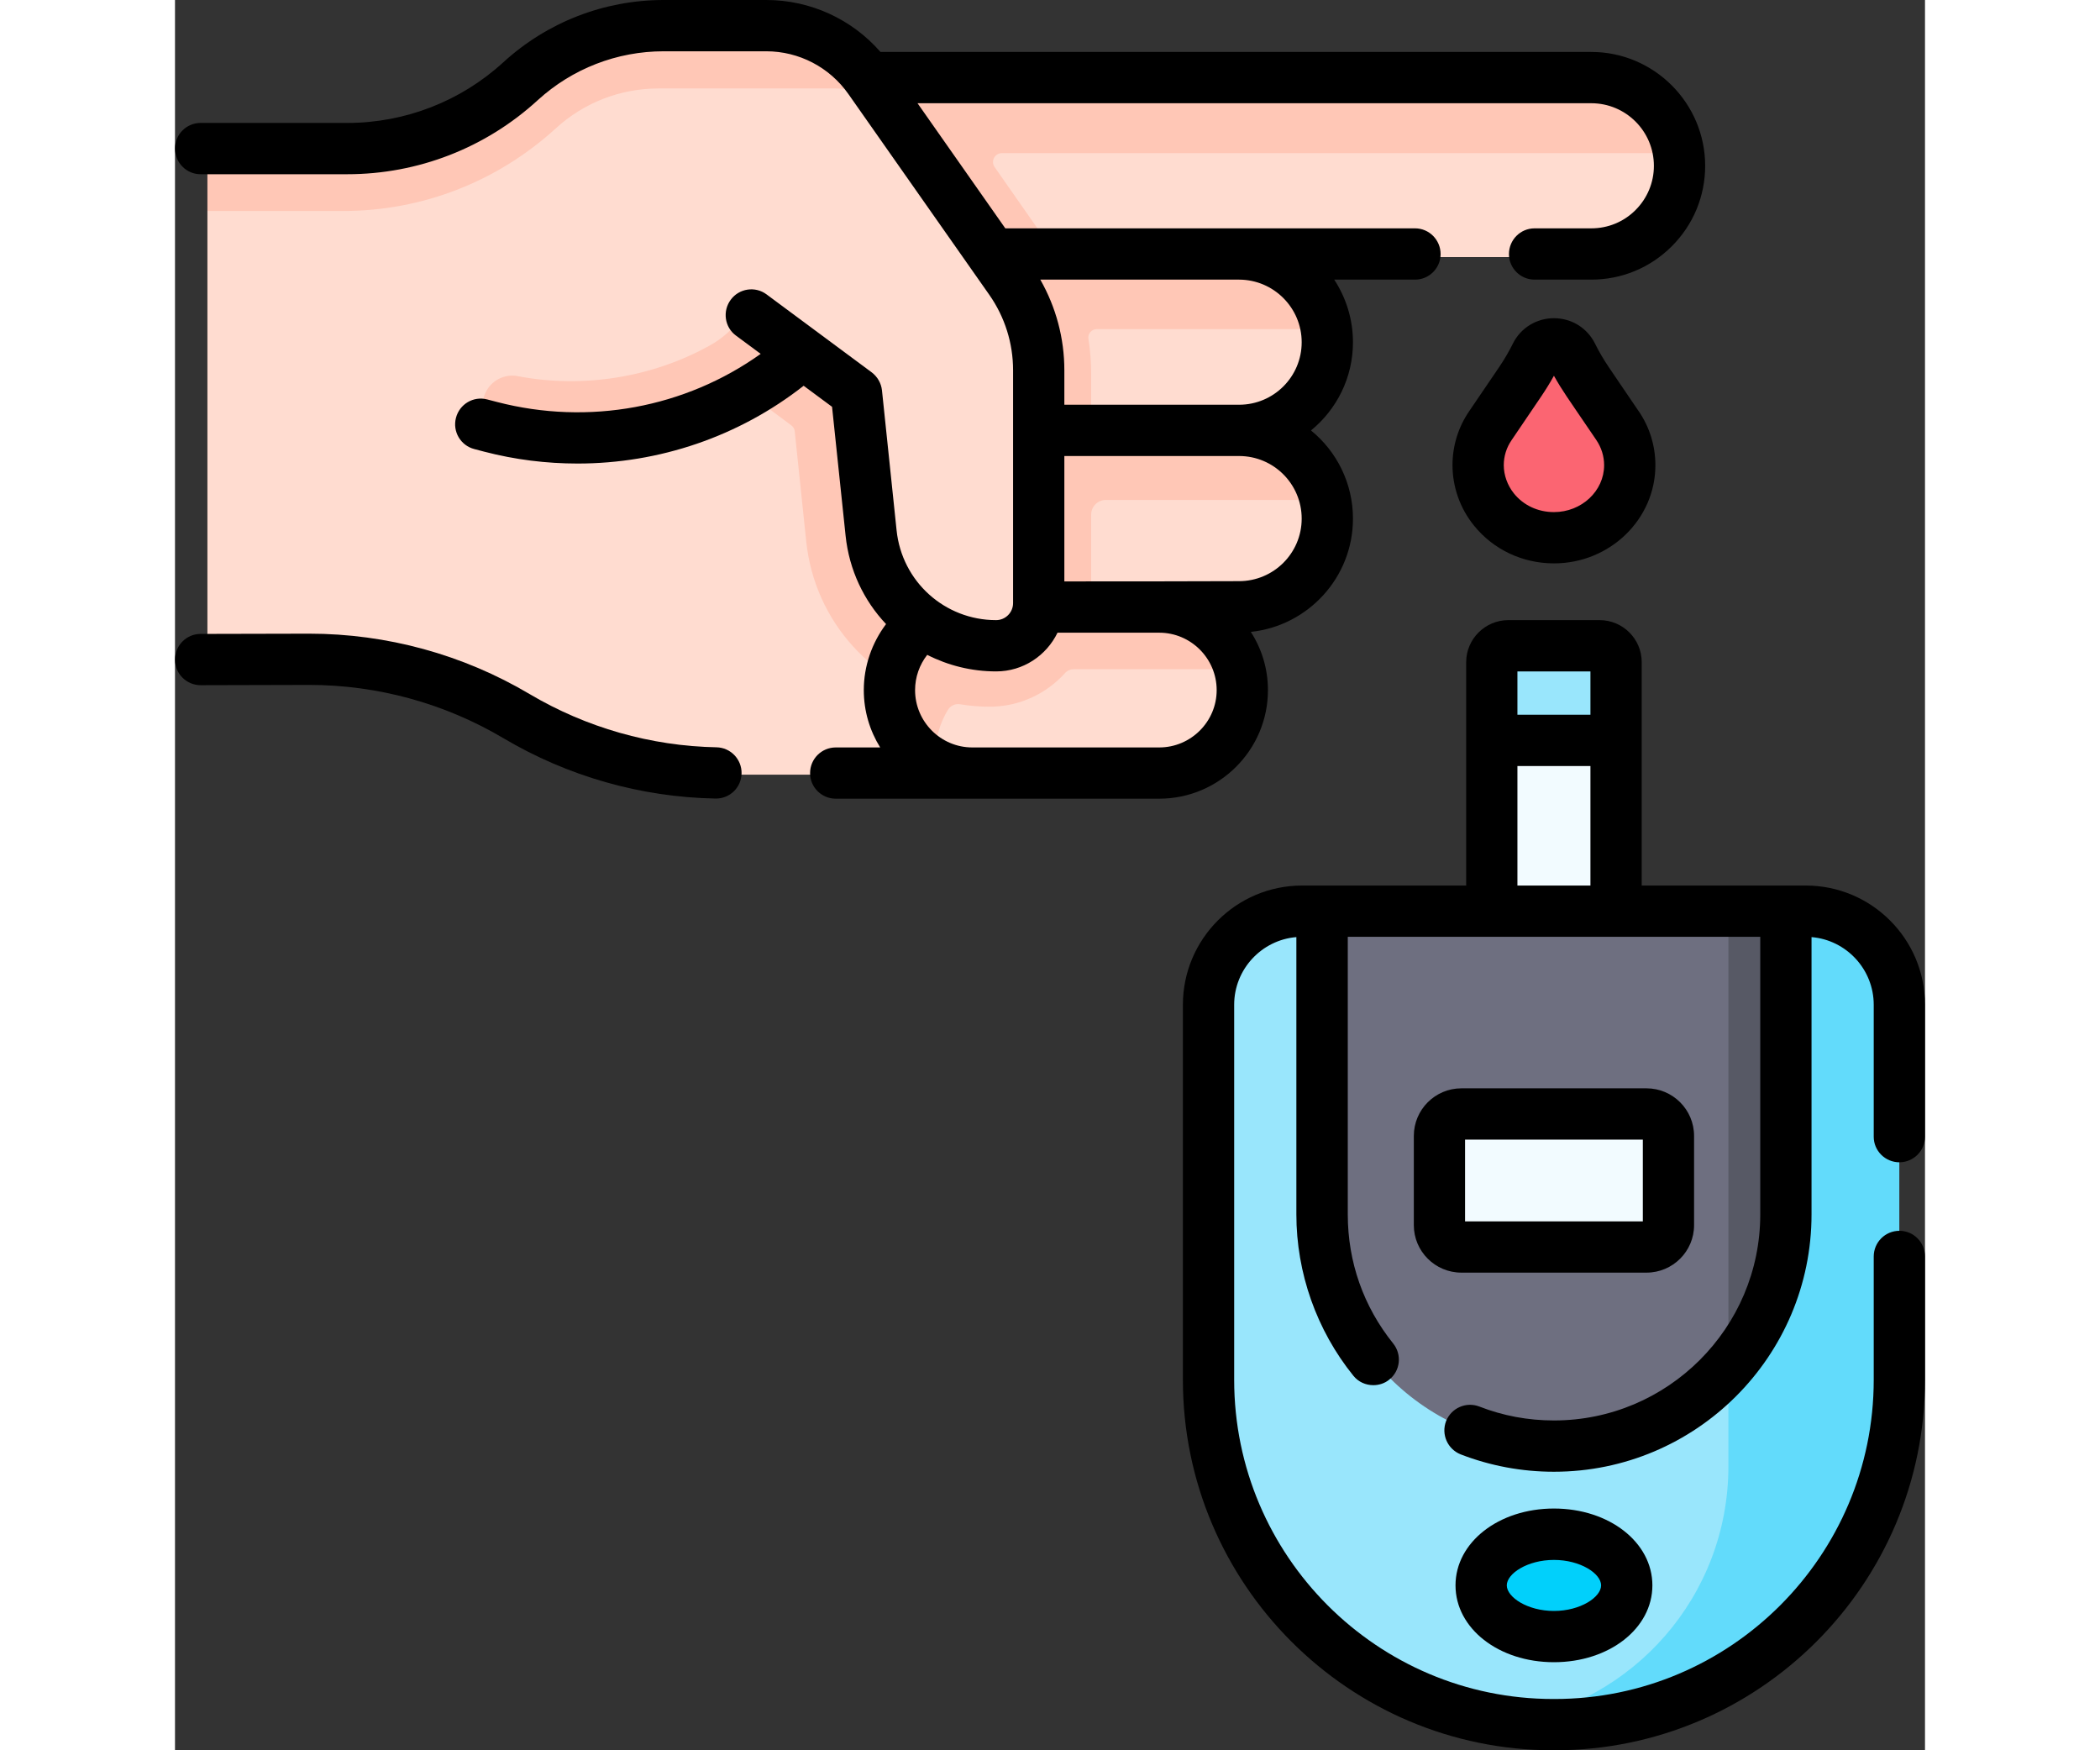
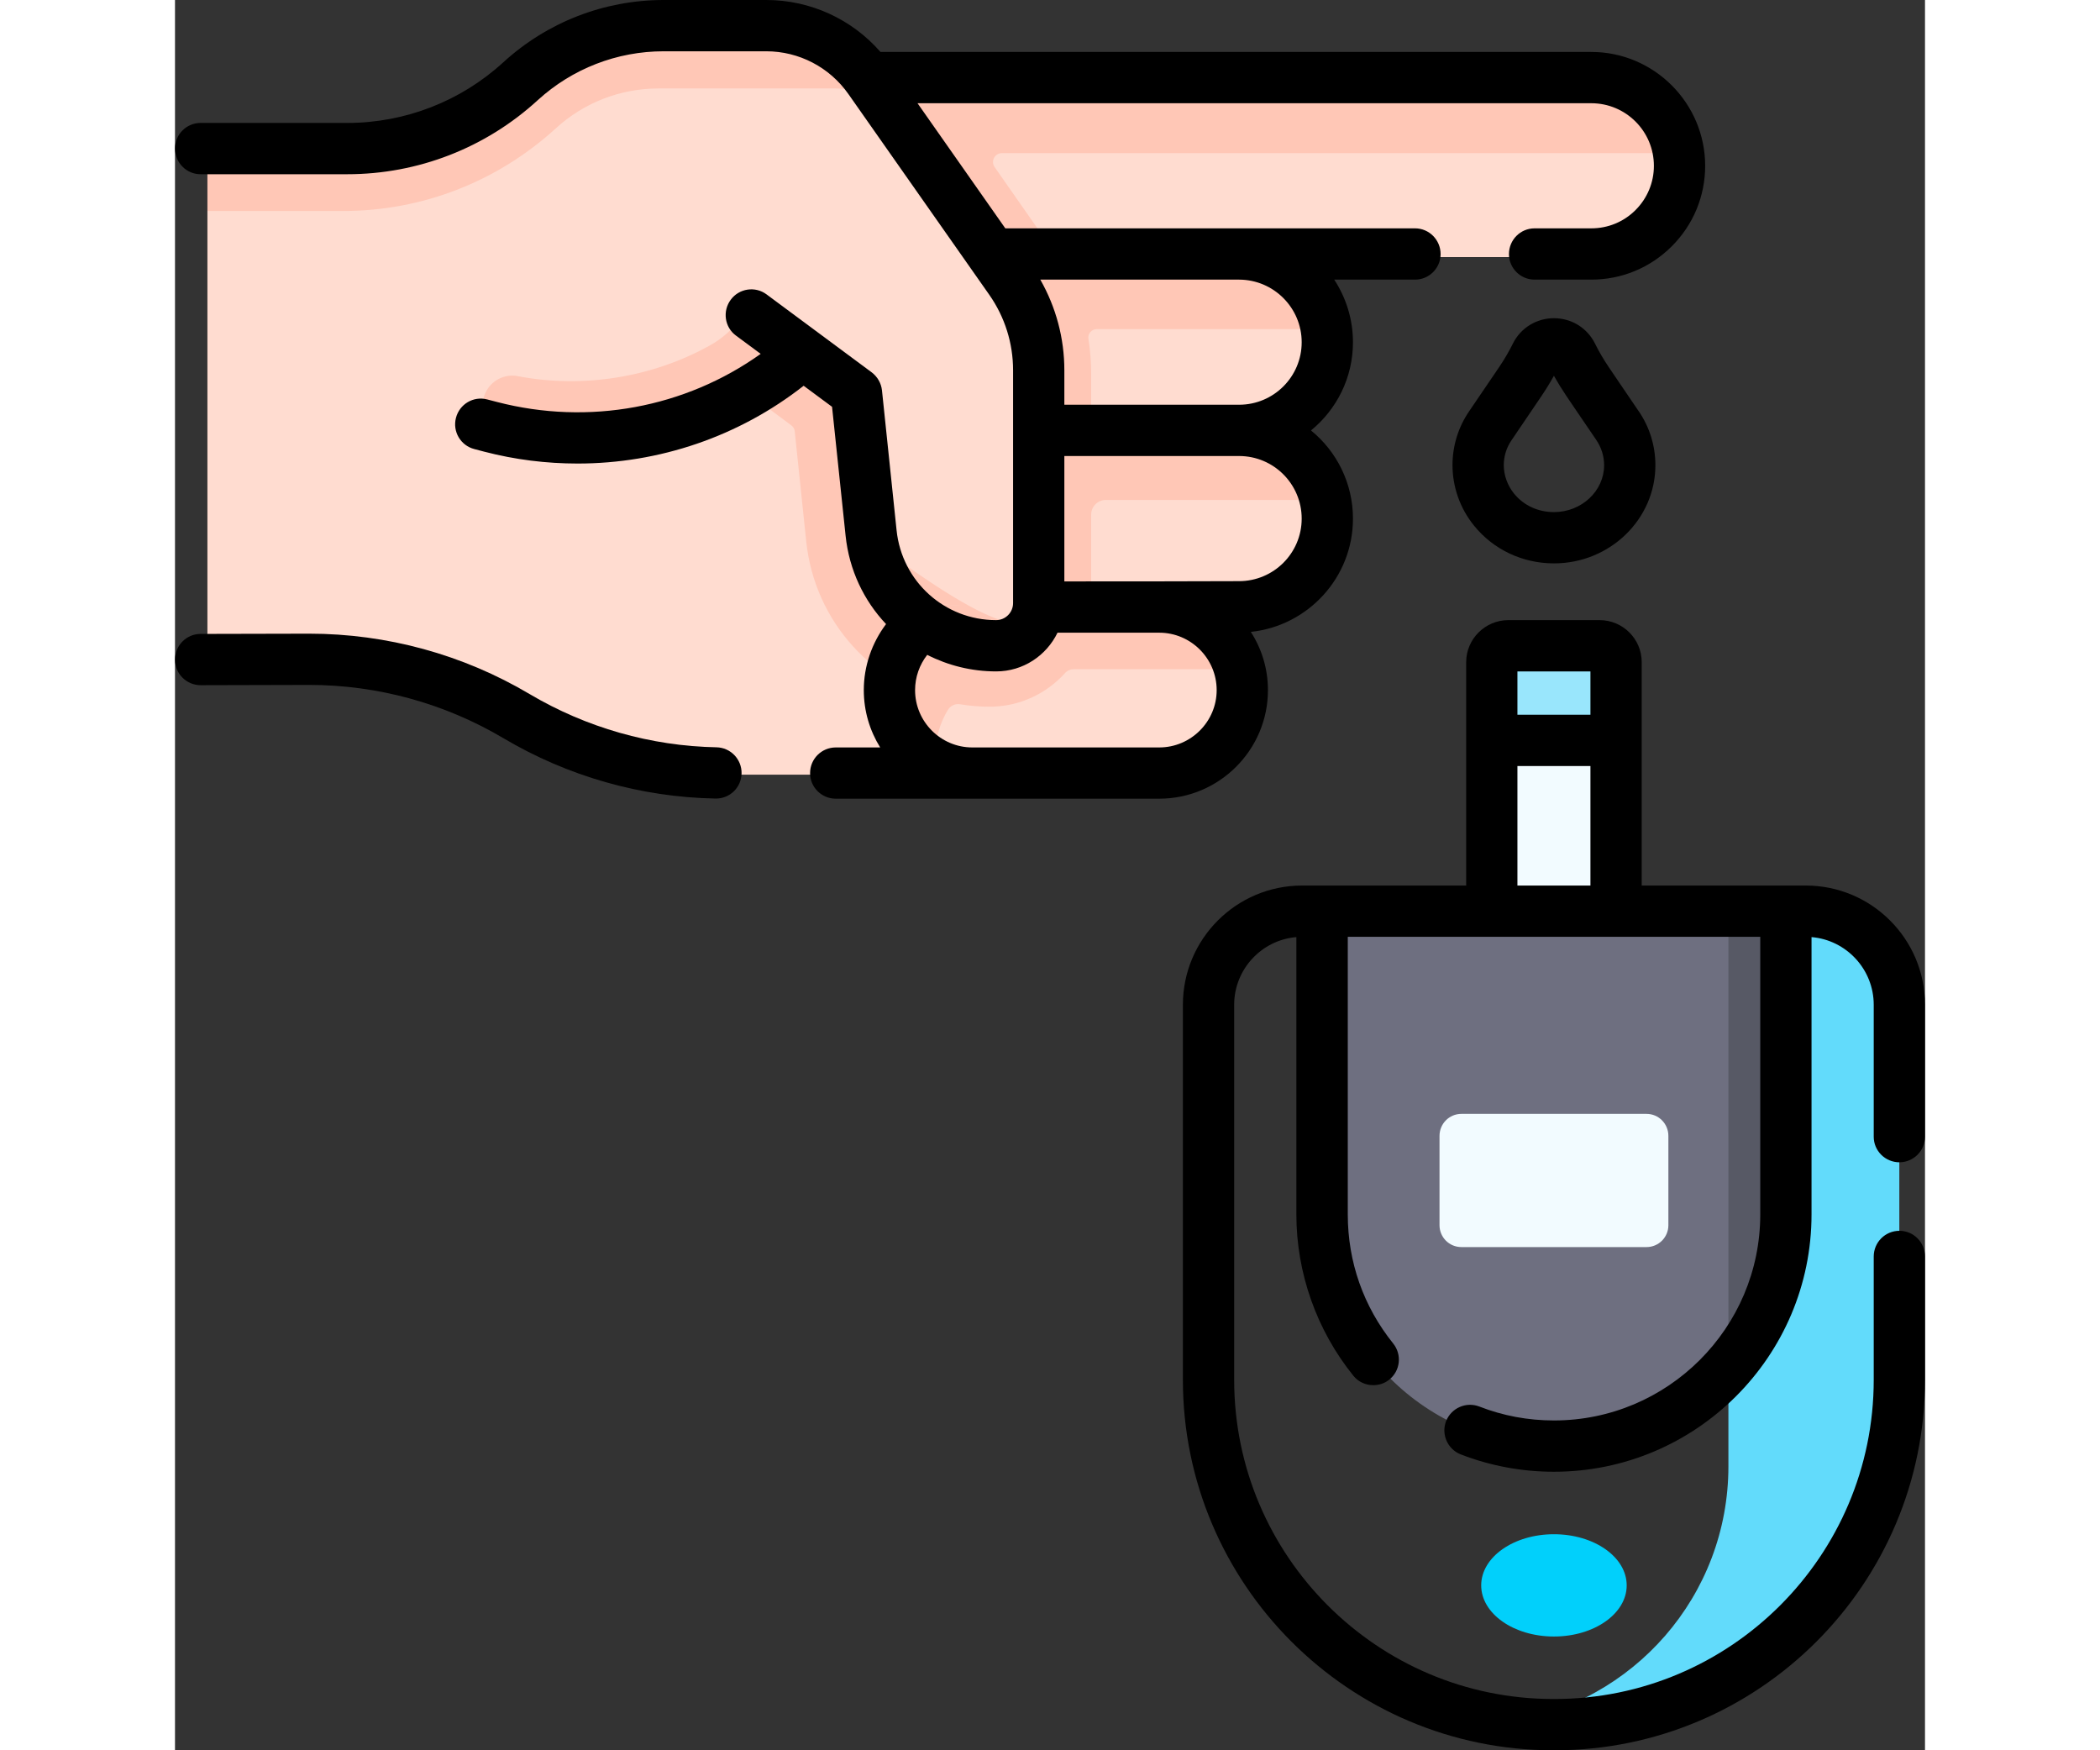
<svg xmlns="http://www.w3.org/2000/svg" width="60px" height="50px" viewBox="0 0 50 50" version="1.1">
  <rect x="0" y="0" width="50" height="50" fill="#333333" stroke="none" />
  <g id="surface1">
    <path style=" stroke:none;fill-rule:nonzero;fill:rgb(100%,86.275%,81.569%);fill-opacity:1;" d="M 3.727 18.887 L 3.684 18.887 L 1.352 18.891 C 1.117 18.895 0.926 18.703 0.926 18.469 L 0.926 6.027 L 1.312 4.652 L 4.879 4.645 C 6.707 4.645 8.465 3.961 9.812 2.73 C 10.367 2.219 10.992 1.809 11.664 1.527 C 12.336 1.246 13.059 1.094 13.812 1.094 L 16.734 1.094 C 17.883 1.094 18.93 1.641 19.602 2.57 L 21.336 2.57 L 21.496 7.344 L 21.668 12.367 L 22.324 22.129 L 15.527 22.129 C 13.449 22.129 11.414 21.566 9.625 20.508 C 7.84 19.445 5.801 18.887 3.727 18.887 Z M 3.727 18.887 " />
    <path style=" stroke:none;fill-rule:nonzero;fill:rgb(100%,86.275%,81.569%);fill-opacity:1;" d="M 30.34 12.367 L 28.09 12.805 L 10.664 12.367 L 10.492 7.621 L 28.156 7.621 L 30.082 7.598 C 31.297 7.598 32.809 9.383 32.809 9.402 C 32.836 9.551 32.852 9.699 32.852 9.855 C 32.852 10.551 32.57 11.18 32.117 11.633 C 31.66 12.086 31.031 12.367 30.34 12.367 Z M 30.34 12.367 " />
    <path style=" stroke:none;fill-rule:nonzero;fill:rgb(100%,78.039%,71.373%);fill-opacity:1;" d="M 23.277 20.188 C 22.902 20.188 22.539 20.148 22.188 20.074 C 19.984 19.617 18.277 17.785 18.035 15.465 L 17.707 12.324 C 17.703 12.254 17.664 12.191 17.605 12.148 L 16.473 11.305 C 16.391 11.246 16.285 11.242 16.195 11.289 C 14.234 12.426 11.781 12.844 9.477 12.402 C 9 12.312 8.699 11.832 8.82 11.363 C 8.918 10.984 9.258 10.73 9.637 10.73 C 9.691 10.73 9.742 10.734 9.797 10.746 C 11.652 11.102 13.648 10.785 15.297 9.859 C 15.586 9.699 15.84 9.484 16.051 9.234 C 16.09 9.188 16.129 9.141 16.164 9.094 L 17.457 7.344 L 26.121 6.027 L 30.34 7.344 C 31.57 7.344 32.598 8.23 32.809 9.402 L 26.336 9.402 C 26.188 9.402 26.074 9.535 26.098 9.68 C 26.148 10 26.176 10.328 26.176 10.656 L 26.176 17.289 C 26.176 18.887 24.875 20.188 23.277 20.188 Z M 23.277 20.188 " />
    <path style=" stroke:none;fill-rule:nonzero;fill:rgb(100%,86.275%,81.569%);fill-opacity:1;" d="M 40.523 7.344 L 25.211 7.344 L 21.496 6.922 L 21.336 2.57 L 40.402 2.559 C 41.391 2.559 42.25 2.996 42.66 3.828 C 42.762 4.031 42.996 4.375 42.996 4.375 C 43.023 4.523 43.039 4.676 43.039 4.832 C 43.039 5.527 42.758 6.152 42.301 6.609 C 41.848 7.062 41.219 7.344 40.523 7.344 Z M 40.523 7.344 " />
    <path style=" stroke:none;fill-rule:nonzero;fill:rgb(100%,78.039%,71.373%);fill-opacity:1;" d="M 25.211 7.344 L 19.906 7.344 L 19.633 2.32 L 40.523 2.32 C 41.758 2.32 42.781 3.207 42.996 4.375 L 23.625 4.375 C 23.418 4.375 23.301 4.609 23.418 4.773 L 25.059 7.121 C 25.113 7.191 25.16 7.27 25.211 7.344 Z M 25.211 7.344 " />
    <path style=" stroke:none;fill-rule:nonzero;fill:rgb(100%,86.275%,81.569%);fill-opacity:1;" d="M 22.871 12.625 L 30.449 12.566 C 31.621 12.566 32.328 13.297 32.852 14.281 C 32.891 14.461 32.914 14.645 32.914 14.832 C 32.914 16.191 31.809 17.293 30.449 17.293 L 27.848 17.293 L 25.094 17.93 L 22.371 17.293 C 22.164 17.293 21.969 17.27 21.777 17.223 C 20.703 16.957 20.16 15.988 20.16 14.832 C 20.16 13.473 21.512 12.625 22.871 12.625 Z M 22.871 12.625 " />
    <path style=" stroke:none;fill-rule:nonzero;fill:rgb(100%,78.039%,71.373%);fill-opacity:1;" d="M 22.371 17.293 C 22.164 17.293 21.969 17.27 21.777 17.223 C 21.742 17.215 21.711 17.203 21.68 17.195 C 20.652 16.895 19.906 15.949 19.906 14.832 C 19.906 14.148 20.184 13.535 20.629 13.09 C 21.074 12.645 21.691 12.367 22.371 12.367 L 30.449 12.367 C 31.621 12.367 32.602 13.188 32.852 14.281 L 26.598 14.281 C 26.363 14.281 26.176 14.473 26.176 14.703 L 26.176 17.289 L 24.82 17.832 Z M 22.371 17.293 " />
    <path style=" stroke:none;fill-rule:nonzero;fill:rgb(100%,86.275%,81.569%);fill-opacity:1;" d="M 27.848 22.129 C 26.699 22.125 24.414 22.125 22.953 22.125 L 22.324 22.125 C 22.152 22.125 21.98 22.109 21.82 22.074 C 21.328 21.969 21.059 21.621 20.727 21.27 C 20.32 20.836 19.984 20.488 19.984 19.848 C 19.984 19.18 20.254 18.578 20.691 18.141 C 21.129 17.703 21.734 17.434 22.398 17.434 L 27.699 17.52 C 28.828 17.52 29.613 18.176 30.188 19.117 C 30.238 19.309 30.262 19.504 30.262 19.711 C 30.262 20.379 29.992 20.98 29.555 21.418 C 29.117 21.855 28.512 22.129 27.848 22.129 Z M 27.848 22.129 " />
    <path style=" stroke:none;fill-rule:nonzero;fill:rgb(100%,78.039%,71.373%);fill-opacity:1;" d="M 21.73 21.535 C 21.73 21.074 21.859 20.645 22.082 20.281 C 22.152 20.164 22.285 20.098 22.422 20.117 C 22.699 20.164 22.984 20.188 23.277 20.188 C 24.129 20.188 24.898 19.816 25.43 19.227 C 25.492 19.156 25.586 19.117 25.68 19.117 L 30.188 19.117 C 29.926 18.07 28.977 17.293 27.848 17.293 L 22.324 17.293 C 21.656 17.293 21.051 17.566 20.613 18 C 20.18 18.438 19.906 19.043 19.906 19.711 C 19.906 20.352 20.156 20.934 20.562 21.367 C 20.887 21.711 21.312 21.961 21.789 22.066 C 21.75 21.895 21.73 21.719 21.73 21.535 Z M 21.73 21.535 " />
-     <path style=" stroke:none;fill-rule:nonzero;fill:rgb(100%,86.275%,81.569%);fill-opacity:1;" d="M 24.488 17.289 L 24.488 10.656 C 24.488 9.738 24.203 8.84 23.676 8.09 L 20.059 2.938 L 19.586 2.465 C 18.914 1.512 17.93 1.211 16.762 1.211 L 13.84 1.211 C 12.332 1.211 9.836 2.672 9.812 2.691 L 13.52 8.164 L 16.203 9.035 L 19.148 11.191 C 19.246 11.262 19.305 11.367 19.316 11.484 L 19.715 15.293 C 19.906 17.113 21.441 18.5 23.277 18.5 C 23.945 18.5 24.488 17.957 24.488 17.289 Z M 24.488 17.289 " />
+     <path style=" stroke:none;fill-rule:nonzero;fill:rgb(100%,86.275%,81.569%);fill-opacity:1;" d="M 24.488 17.289 L 24.488 10.656 C 24.488 9.738 24.203 8.84 23.676 8.09 L 20.059 2.938 L 19.586 2.465 C 18.914 1.512 17.93 1.211 16.762 1.211 L 13.84 1.211 C 12.332 1.211 9.836 2.672 9.812 2.691 L 13.52 8.164 L 16.203 9.035 L 19.148 11.191 C 19.246 11.262 19.305 11.367 19.316 11.484 L 19.715 15.293 C 23.945 18.5 24.488 17.957 24.488 17.289 Z M 24.488 17.289 " />
    <path style=" stroke:none;fill-rule:nonzero;fill:rgb(100%,78.039%,71.373%);fill-opacity:1;" d="M 19.633 2.32 C 18.961 1.391 17.883 0.84 16.734 0.84 L 13.812 0.84 C 13.059 0.84 12.316 0.98 11.629 1.25 C 10.938 1.516 10.293 1.914 9.738 2.422 C 8.391 3.656 6.633 4.34 4.809 4.34 L 1.352 4.34 C 1.117 4.34 0.926 4.527 0.926 4.762 L 0.926 6.027 L 4.809 6.027 C 7.062 6.027 9.215 5.188 10.879 3.668 C 11.68 2.934 12.723 2.527 13.812 2.527 L 18.887 2.527 C 19.465 2.527 20.016 2.797 20.371 3.25 Z M 19.633 2.32 " />
    <path style=" stroke:none;fill-rule:nonzero;fill:rgb(60%,90.196%,98.824%);fill-opacity:1;" d="M 41.172 18.914 L 41.172 21.148 L 39.398 22.086 L 37.625 21.148 L 37.625 18.914 C 37.625 18.656 37.836 18.445 38.094 18.445 L 40.703 18.445 C 40.961 18.445 41.172 18.656 41.172 18.914 Z M 41.172 18.914 " />
    <path style=" stroke:none;fill-rule:nonzero;fill:rgb(94.902%,98.431%,100%);fill-opacity:1;" d="M 37.625 21.148 L 41.172 21.148 L 41.172 27.07 L 37.625 27.07 Z M 37.625 21.148 " />
-     <path style=" stroke:none;fill-rule:nonzero;fill:rgb(98.431%,39.608%,44.706%);fill-opacity:1;" d="M 41.215 12.16 C 41.18 12.109 40.418 10.988 40.367 10.914 C 40.199 10.664 40.047 10.406 39.914 10.141 C 39.703 9.715 39.094 9.715 38.883 10.141 C 38.75 10.406 38.598 10.664 38.43 10.914 L 37.59 12.148 L 37.582 12.16 C 37.363 12.484 37.234 12.871 37.234 13.289 C 37.234 13.754 37.402 14.203 37.68 14.547 C 38.074 15.043 38.699 15.359 39.398 15.359 C 40.594 15.359 41.562 14.434 41.562 13.289 C 41.562 12.871 41.434 12.484 41.215 12.16 Z M 41.215 12.16 " />
-     <path style=" stroke:none;fill-rule:nonzero;fill:rgb(60%,90.196%,98.824%);fill-opacity:1;" d="M 39.59 48.926 C 39.16 48.926 38.523 49.238 38.105 49.188 C 33.266 48.562 29.531 44.426 29.531 39.418 L 29.531 28.703 C 29.531 27.227 30.727 26.027 32.203 26.027 L 32.773 26.027 L 32.871 26.273 L 45.621 26.445 C 47.098 26.445 48.293 27.641 48.293 29.117 L 48.523 39.312 C 48.523 44.754 45.031 48.926 39.59 48.926 Z M 39.59 48.926 " />
    <path style=" stroke:none;fill-rule:nonzero;fill:rgb(38.431%,85.882%,98.431%);fill-opacity:1;" d="M 49.266 28.703 L 49.266 39.418 C 49.266 44.859 44.859 49.266 39.418 49.266 L 39.379 49.266 C 38.945 49.266 38.523 49.242 38.105 49.188 C 41.66 48.656 44.383 45.59 44.383 41.887 L 44.383 26.625 L 46.023 26.027 L 46.594 26.027 C 48.07 26.027 49.266 27.227 49.266 28.703 Z M 49.266 28.703 " />
    <path style=" stroke:none;fill-rule:nonzero;fill:rgb(43.137%,43.529%,50.196%);fill-opacity:1;" d="M 45.203 26.336 L 45.363 34.359 C 45.363 36.027 45.156 37.43 44.383 39.051 C 43.172 40.434 41.387 41.312 39.398 41.312 C 37.57 41.312 35.914 40.57 34.715 39.371 C 33.516 38.172 32.773 36.52 32.773 34.691 L 32.773 26.027 L 44.383 26.027 Z M 45.203 26.336 " />
    <path style=" stroke:none;fill-rule:nonzero;fill:rgb(34.118%,34.902%,39.608%);fill-opacity:1;" d="M 46.023 26.031 L 46.023 34.691 C 46.023 36.359 45.406 37.887 44.383 39.051 L 44.383 26.027 Z M 46.023 26.031 " />
    <path style=" stroke:none;fill-rule:nonzero;fill:rgb(94.902%,98.431%,100%);fill-opacity:1;" d="M 42.043 35.625 L 36.754 35.625 C 36.406 35.625 36.129 35.344 36.129 35 L 36.129 32.449 C 36.129 32.102 36.406 31.82 36.754 31.82 L 42.043 31.82 C 42.391 31.82 42.668 32.102 42.668 32.449 L 42.668 35 C 42.668 35.344 42.391 35.625 42.043 35.625 Z M 42.043 35.625 " />
    <path style=" stroke:none;fill-rule:nonzero;fill:rgb(0.392%,81.569%,98.431%);fill-opacity:1;" d="M 41.477 45.289 C 41.477 44.48 40.547 43.828 39.398 43.828 C 38.25 43.828 37.32 44.48 37.32 45.289 C 37.32 46.098 38.25 46.75 39.398 46.75 C 40.547 46.75 41.477 46.098 41.477 45.289 Z M 41.477 45.289 " />
    <path style=" stroke:none;fill-rule:nonzero;fill:rgb(0%,0%,0%);fill-opacity:1;" d="M 31.227 19.715 C 31.227 19.102 31.047 18.531 30.738 18.051 C 32.375 17.879 33.656 16.496 33.656 14.816 C 33.656 13.801 33.188 12.891 32.457 12.297 C 33.188 11.699 33.656 10.793 33.656 9.777 C 33.656 9.117 33.457 8.504 33.121 7.988 L 35.43 7.988 C 35.832 7.988 36.16 7.66 36.16 7.258 C 36.16 6.852 35.832 6.523 35.43 6.523 C 32.602 6.523 26.582 6.523 23.723 6.523 L 21.215 2.949 L 40.465 2.949 C 41.453 2.949 42.254 3.75 42.254 4.738 C 42.254 5.215 42.066 5.664 41.73 6 C 41.391 6.34 40.941 6.523 40.465 6.523 L 38.844 6.523 C 38.441 6.523 38.113 6.852 38.113 7.258 C 38.113 7.66 38.441 7.988 38.844 7.988 L 40.465 7.988 C 41.332 7.988 42.148 7.652 42.766 7.035 C 43.379 6.422 43.719 5.605 43.719 4.738 C 43.719 2.945 42.258 1.484 40.465 1.484 L 20.156 1.484 C 19.34 0.547 18.152 0 16.895 0 L 13.961 0 C 12.262 0 10.633 0.633 9.379 1.781 C 8.16 2.895 6.574 3.512 4.922 3.512 L 0.73 3.512 C 0.328 3.512 0 3.84 0 4.242 C 0 4.648 0.328 4.977 0.73 4.977 L 4.922 4.977 C 6.941 4.977 8.875 4.227 10.367 2.859 C 11.352 1.961 12.629 1.465 13.961 1.465 L 16.895 1.465 C 17.828 1.465 18.703 1.922 19.238 2.684 L 23.266 8.422 C 23.711 9.059 23.945 9.805 23.945 10.578 L 23.945 17.23 C 23.945 17.496 23.727 17.715 23.461 17.715 C 21.992 17.715 20.77 16.613 20.617 15.152 L 20.199 11.148 C 20.176 10.945 20.07 10.762 19.906 10.637 L 16.902 8.41 C 16.578 8.168 16.117 8.238 15.879 8.562 C 15.637 8.887 15.703 9.348 16.027 9.586 L 16.734 10.109 C 14.578 11.648 11.824 12.164 9.203 11.484 L 8.918 11.41 C 8.527 11.309 8.129 11.543 8.027 11.938 C 7.926 12.328 8.16 12.727 8.551 12.828 L 8.832 12.902 C 9.719 13.133 10.613 13.242 11.504 13.242 C 13.832 13.242 16.109 12.473 17.961 11.02 L 18.773 11.621 L 19.16 15.305 C 19.262 16.285 19.684 17.16 20.316 17.828 C 19.91 18.367 19.68 19.027 19.68 19.715 C 19.68 20.316 19.852 20.875 20.148 21.352 L 18.879 21.352 C 18.473 21.352 18.145 21.68 18.145 22.086 C 18.145 22.488 18.473 22.816 18.879 22.816 C 21.098 22.816 25.871 22.816 28.121 22.816 C 29.832 22.816 31.227 21.426 31.227 19.715 Z M 32.191 14.816 C 32.191 15.801 31.391 16.602 30.398 16.602 C 29.172 16.609 26.645 16.609 25.41 16.609 L 25.41 13.027 L 30.402 13.027 C 31.391 13.027 32.191 13.828 32.191 14.816 Z M 32.191 9.777 C 32.191 10.762 31.391 11.562 30.402 11.562 L 25.41 11.562 L 25.41 10.578 C 25.41 9.664 25.172 8.777 24.723 7.988 L 30.398 7.988 C 30.398 7.988 30.402 7.988 30.402 7.988 L 30.406 7.988 C 31.391 7.992 32.191 8.793 32.191 9.777 Z M 28.121 21.352 C 28.117 21.352 22.785 21.352 22.781 21.352 C 21.879 21.352 21.145 20.617 21.145 19.715 C 21.145 19.344 21.27 18.992 21.492 18.707 C 22.082 19.008 22.754 19.18 23.461 19.18 C 24.234 19.18 24.898 18.727 25.215 18.074 L 28.121 18.074 C 29.023 18.074 29.762 18.809 29.762 19.715 C 29.762 20.617 29.023 21.352 28.121 21.352 Z M 28.121 21.352 " />
    <path style=" stroke:none;fill-rule:nonzero;fill:rgb(0%,0%,0%);fill-opacity:1;" d="M 15.469 21.348 C 13.594 21.312 11.75 20.785 10.133 19.828 C 8.23 18.699 6.051 18.102 3.836 18.102 L 0.73 18.109 C 0.328 18.109 0 18.438 0 18.844 C 0 19.246 0.328 19.574 0.734 19.574 C 0.789 19.574 3.777 19.566 3.836 19.566 C 5.789 19.566 7.707 20.094 9.387 21.09 C 11.219 22.176 13.312 22.773 15.441 22.812 C 15.445 22.812 15.453 22.812 15.457 22.812 C 15.855 22.812 16.18 22.496 16.188 22.094 C 16.195 21.691 15.875 21.355 15.469 21.348 Z M 15.469 21.348 " />
    <path style=" stroke:none;fill-rule:nonzero;fill:rgb(0%,0%,0%);fill-opacity:1;" d="M 41.227 10.875 L 40.973 10.5 C 40.824 10.281 40.688 10.051 40.57 9.812 C 40.348 9.367 39.898 9.09 39.398 9.09 C 38.898 9.09 38.449 9.367 38.227 9.812 C 38.109 10.051 37.973 10.281 37.824 10.5 L 36.988 11.73 L 36.977 11.746 C 36.664 12.203 36.5 12.738 36.5 13.285 C 36.5 13.91 36.715 14.52 37.109 15.008 C 37.66 15.695 38.496 16.094 39.398 16.094 C 40.996 16.094 42.297 14.836 42.297 13.289 C 42.297 12.738 42.133 12.203 41.82 11.746 C 41.82 11.746 41.816 11.742 41.816 11.742 C 41.793 11.711 41.469 11.23 41.227 10.875 Z M 39.398 14.629 C 38.941 14.629 38.523 14.434 38.25 14.09 C 38.07 13.863 37.965 13.574 37.965 13.289 C 37.965 13.031 38.043 12.785 38.188 12.574 L 39.035 11.324 C 39.164 11.133 39.285 10.938 39.398 10.734 C 39.512 10.938 39.633 11.133 39.762 11.324 L 40.016 11.699 C 40.254 12.051 40.578 12.523 40.609 12.57 C 40.754 12.785 40.832 13.031 40.832 13.289 C 40.832 14.027 40.188 14.629 39.398 14.629 Z M 39.398 14.629 " />
    <path style=" stroke:none;fill-rule:nonzero;fill:rgb(0%,0%,0%);fill-opacity:1;" d="M 49.266 33.203 C 49.672 33.203 50 32.875 50 32.473 L 50 28.703 C 50 26.824 48.473 25.297 46.594 25.297 L 41.906 25.297 L 41.906 18.914 C 41.906 18.254 41.367 17.715 40.703 17.715 L 38.094 17.715 C 37.434 17.715 36.891 18.254 36.891 18.914 L 36.891 25.297 L 32.203 25.297 C 30.324 25.297 28.797 26.824 28.797 28.703 L 28.797 39.418 C 28.797 45.254 33.543 50 39.379 50 L 39.418 50 C 45.254 50 50 45.254 50 39.418 L 50 35.895 C 50 35.488 49.672 35.16 49.27 35.16 C 48.863 35.16 48.535 35.488 48.535 35.895 L 48.535 39.418 C 48.535 44.445 44.445 48.535 39.418 48.535 L 39.379 48.535 C 34.352 48.535 30.262 44.445 30.262 39.418 L 30.262 28.703 C 30.262 27.688 31.047 26.852 32.039 26.77 L 32.039 34.691 C 32.039 36.363 32.617 38 33.668 39.301 C 33.812 39.48 34.023 39.57 34.238 39.57 C 34.398 39.57 34.562 39.52 34.695 39.41 C 35.012 39.156 35.059 38.695 34.805 38.379 C 33.957 37.324 33.508 36.051 33.508 34.691 L 33.508 26.762 L 45.293 26.762 L 45.293 34.691 C 45.293 37.938 42.648 40.578 39.398 40.578 C 38.66 40.578 37.945 40.445 37.266 40.18 C 36.887 40.035 36.465 40.223 36.316 40.598 C 36.172 40.977 36.359 41.398 36.734 41.547 C 37.582 41.875 38.48 42.043 39.398 42.043 C 43.457 42.043 46.758 38.746 46.758 34.691 L 46.758 26.77 C 47.75 26.852 48.535 27.688 48.535 28.703 L 48.535 32.473 C 48.535 32.875 48.863 33.203 49.27 33.203 Z M 40.441 19.18 L 40.441 20.418 L 38.355 20.418 L 38.355 19.18 Z M 38.355 21.883 L 40.441 21.883 L 40.441 25.297 L 38.355 25.297 Z M 38.355 21.883 " />
-     <path style=" stroke:none;fill-rule:nonzero;fill:rgb(0%,0%,0%);fill-opacity:1;" d="M 42.043 36.355 C 42.793 36.355 43.402 35.746 43.402 35 L 43.402 32.449 C 43.402 31.699 42.793 31.09 42.043 31.09 L 36.754 31.09 C 36.004 31.09 35.395 31.699 35.395 32.449 L 35.395 35 C 35.395 35.746 36.004 36.355 36.754 36.355 Z M 36.859 32.555 L 41.938 32.555 L 41.938 34.891 L 36.859 34.891 Z M 36.859 32.555 " />
-     <path style=" stroke:none;fill-rule:nonzero;fill:rgb(0%,0%,0%);fill-opacity:1;" d="M 36.586 45.289 C 36.586 46.52 37.82 47.484 39.398 47.484 C 40.977 47.484 42.211 46.52 42.211 45.289 C 42.211 44.059 40.977 43.094 39.398 43.094 C 37.82 43.094 36.586 44.059 36.586 45.289 Z M 40.746 45.289 C 40.746 45.625 40.156 46.02 39.398 46.02 C 38.641 46.02 38.051 45.625 38.051 45.289 C 38.051 44.953 38.641 44.562 39.398 44.562 C 40.156 44.562 40.746 44.953 40.746 45.289 Z M 40.746 45.289 " />
  </g>
</svg>